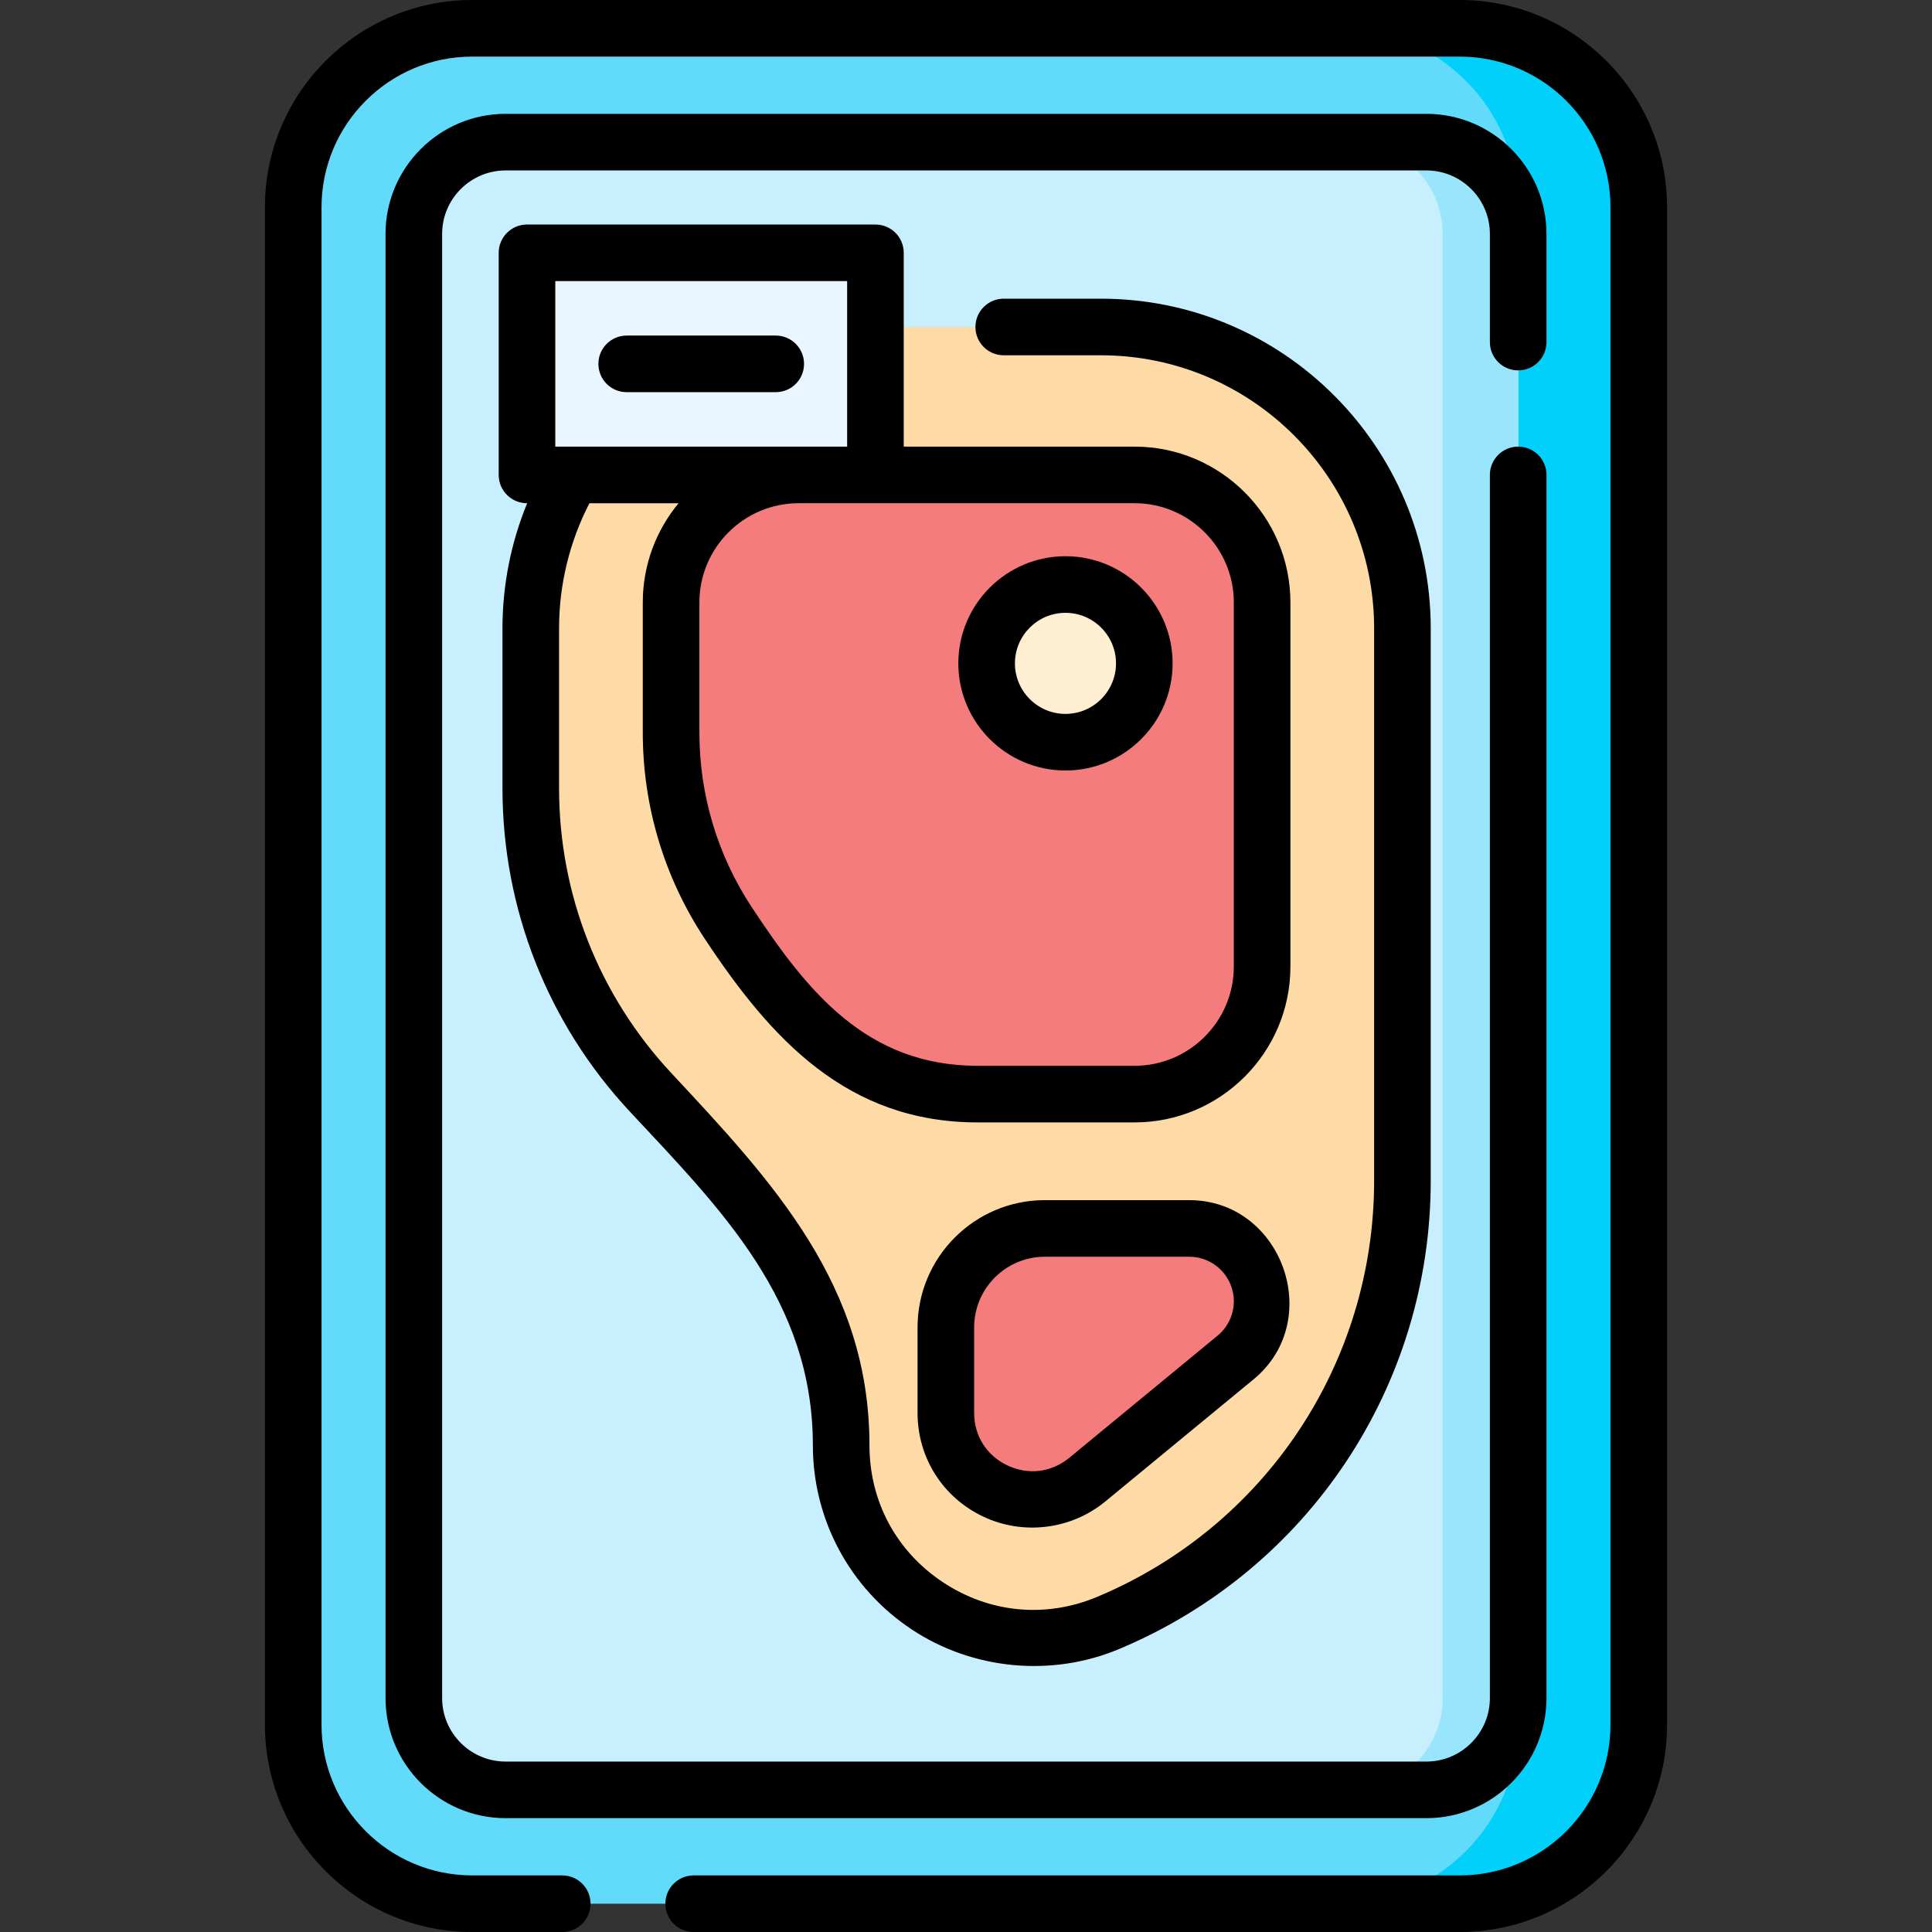
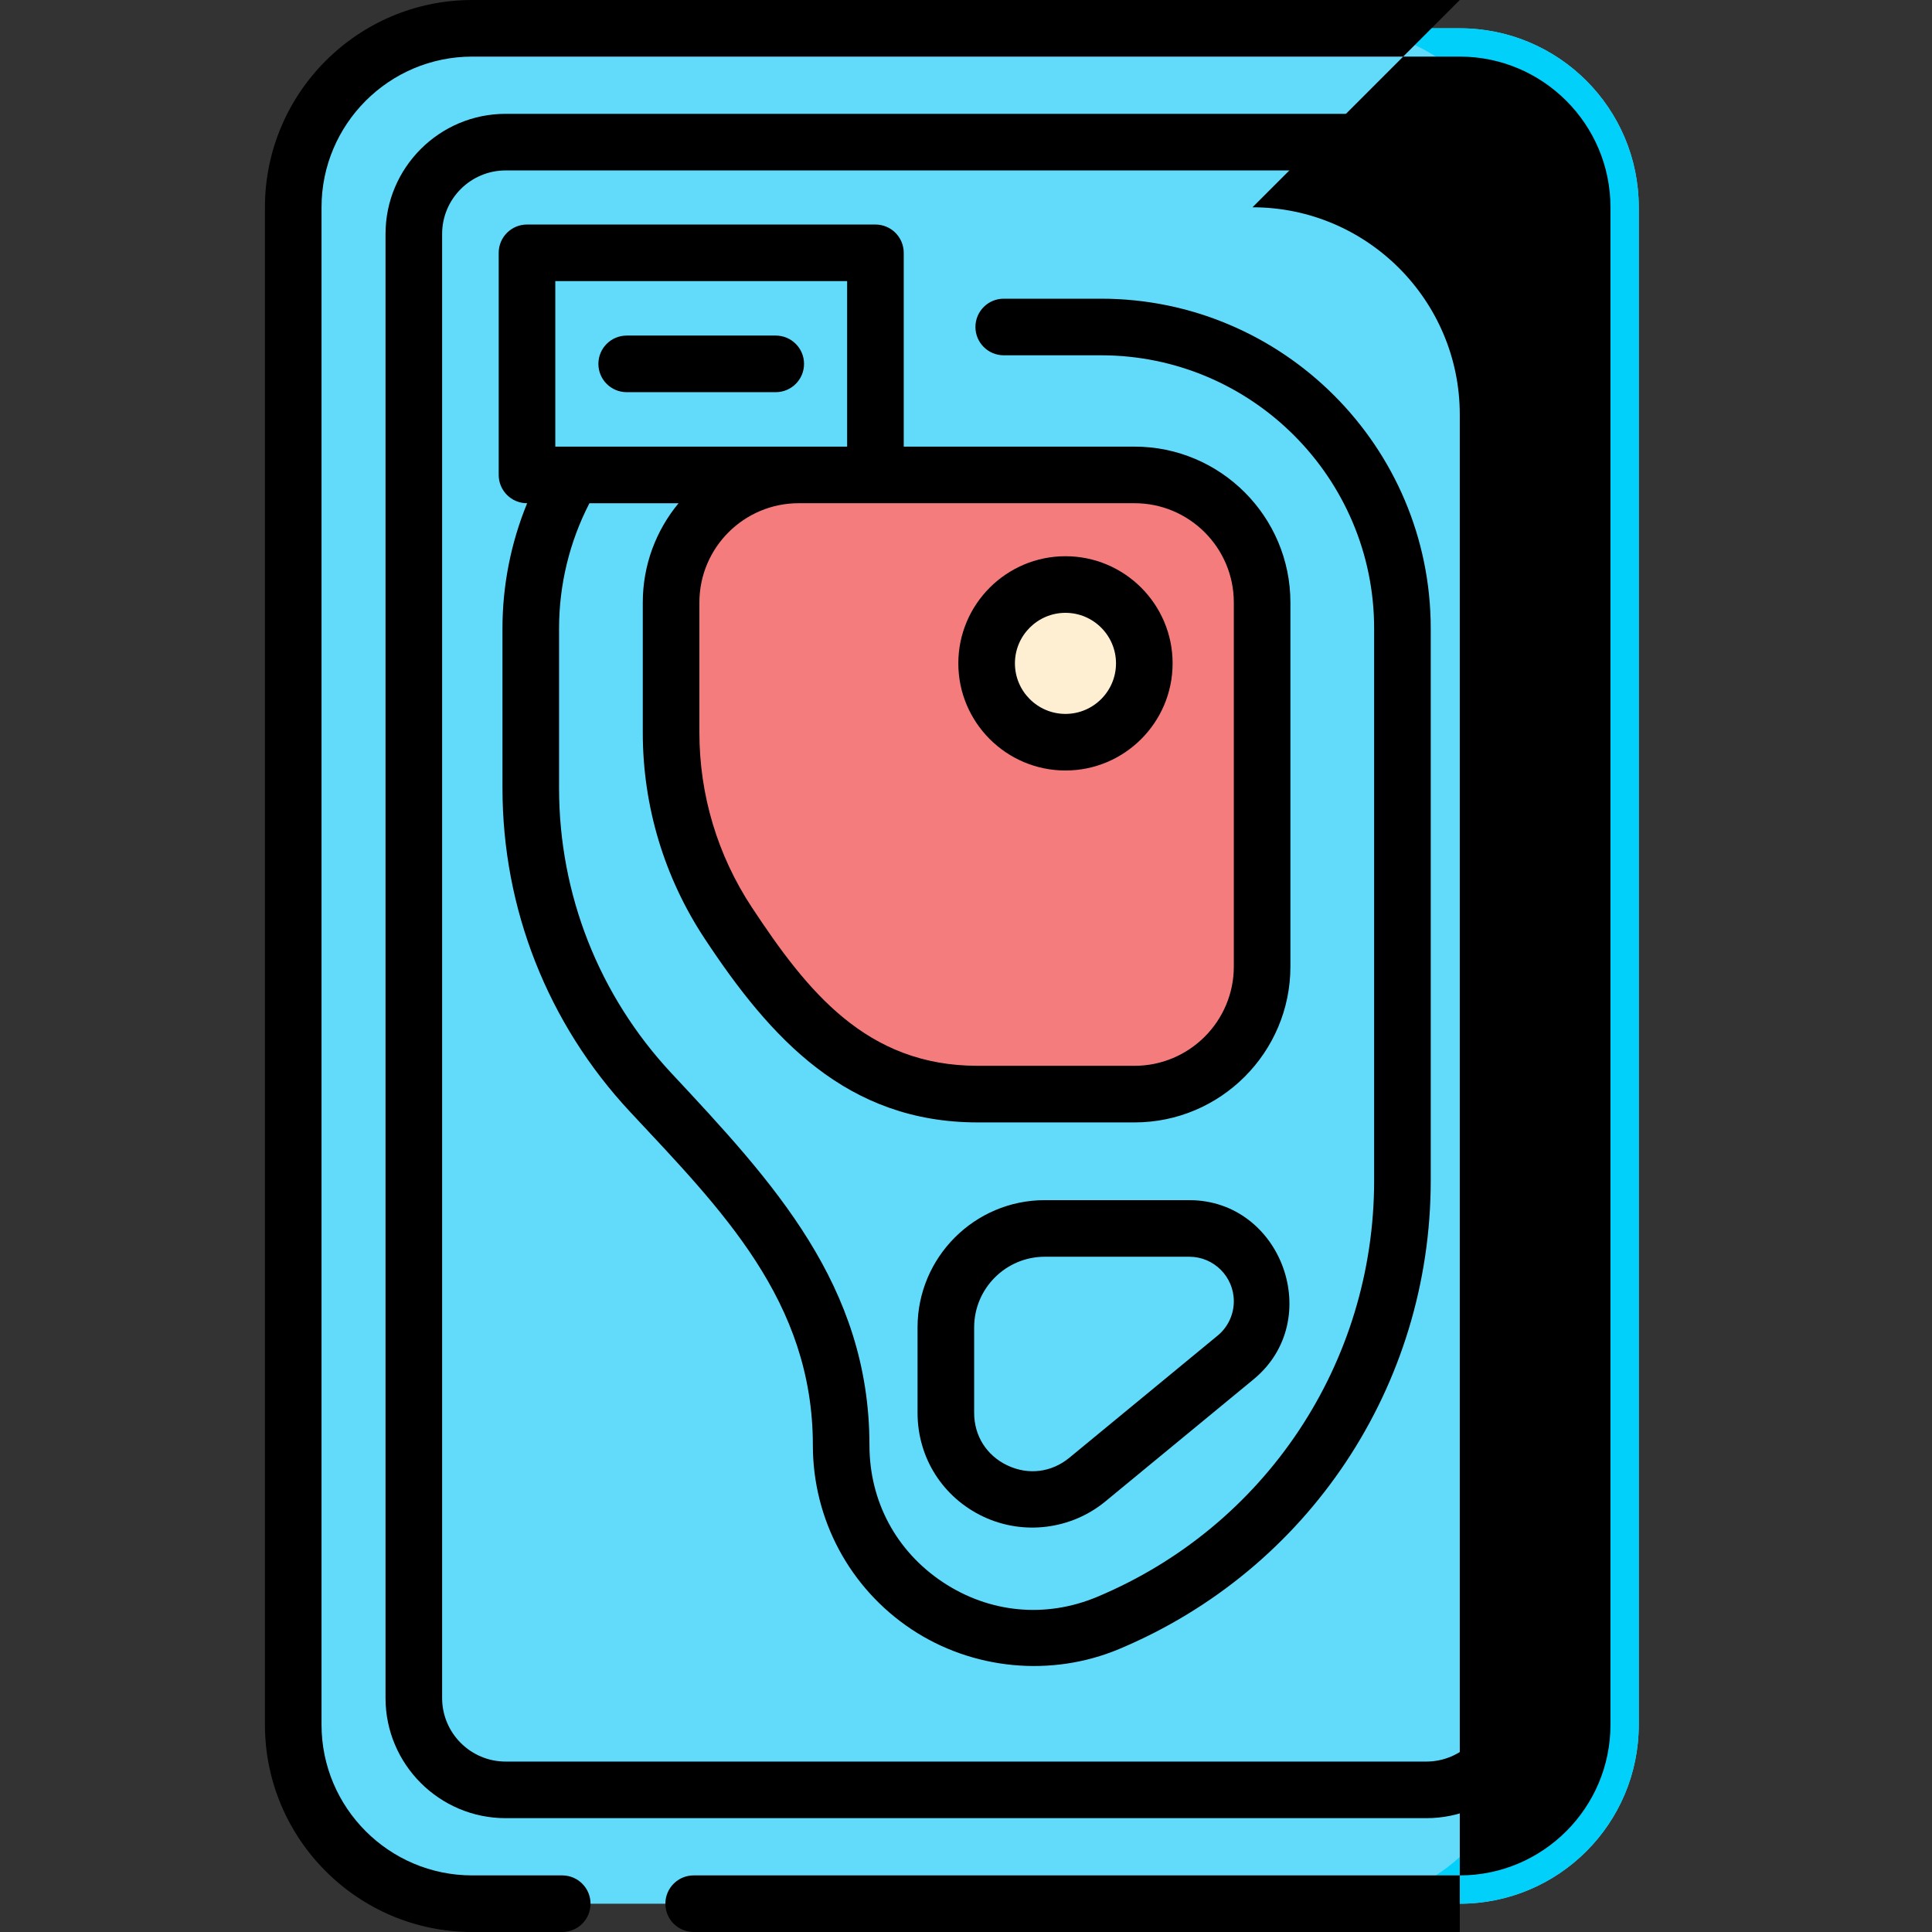
<svg xmlns="http://www.w3.org/2000/svg" id="Capa_1" height="512" viewBox="0 0 512 512" width="512">
  <rect x="0" y="0" width="512" height="512" fill="#333333" stroke="none" />
  <g>
    <g>
      <path d="m386.859 504.5h-261.718c-26.196 0-47.431-21.236-47.431-47.431v-402.138c0-26.195 21.236-47.431 47.431-47.431h261.718c26.196 0 47.431 21.236 47.431 47.431v402.138c0 26.195-21.236 47.431-47.431 47.431z" fill="#62dbfb" />
      <path d="m434.29 54.93v402.14c0 26.19-21.24 47.43-47.43 47.43h-31.96c26.2 0 47.43-21.24 47.43-47.43v-402.14c0-26.19-21.23-47.43-47.43-47.43h31.96c26.19 0 47.43 21.24 47.43 47.43z" fill="#01d0fb" />
-       <path d="m378 474.333h-244c-13.439 0-24.333-10.894-24.333-24.333v-388c0-13.439 10.894-24.333 24.333-24.333h244c13.439 0 24.333 10.894 24.333 24.333v388c0 13.439-10.894 24.333-24.333 24.333z" fill="#c8effe" />
-       <path d="m402.33 62v388c0 13.44-10.89 24.33-24.33 24.33h-20c13.44 0 24.33-10.89 24.33-24.33v-388c0-13.44-10.89-24.33-24.33-24.33h20c13.44 0 24.33 10.89 24.33 24.33z" fill="#99e6fc" />
-       <path d="m371.66 166.543v146.327c0 51.22-30.745 97.435-77.987 117.227-33.627 14.088-70.754-10.611-70.754-47.07 0-25.328-9.609-49.713-26.887-68.233l-23.605-25.3c-20.414-21.88-31.766-50.69-31.766-80.615v-42.335c0-44.12 35.766-79.887 79.887-79.887h71.227c44.118-.001 79.885 35.766 79.885 79.886z" fill="#fedba6" />
      <path d="m300.67 289.95h-41.577c-22.585 0-43.659-11.343-56.097-30.194l-10.009-15.17c-9.876-14.968-15.141-32.507-15.141-50.44v-34.483c0-18.67 15.135-33.805 33.805-33.805h89.02c18.67 0 33.805 15.135 33.805 33.805v96.482c-.001 18.67-15.136 33.805-33.806 33.805z" fill="#f47c7c" />
      <circle cx="282.36" cy="175.799" fill="#ffefd2" r="20.893" />
-       <path d="m250.66 351.775v22.64c0 19.375 22.545 30.012 37.499 17.693l39.288-32.366c4.45-3.666 7.028-9.129 7.028-14.894 0-10.658-8.64-19.298-19.298-19.298h-38.292c-14.484 0-26.225 11.741-26.225 26.225z" fill="#f47c7c" />
-       <path d="m139.66 67h92.34v58.859h-92.34z" fill="#eaf6ff" />
    </g>
    <g>
-       <path d="m386.858 0h-261.716c-30.289 0-54.932 24.643-54.932 54.932v402.137c0 30.289 24.643 54.932 54.932 54.932h23.858c4.143 0 7.5-3.357 7.5-7.5s-3.357-7.5-7.5-7.5h-23.858c-22.019 0-39.932-17.913-39.932-39.932v-402.137c0-22.019 17.913-39.932 39.932-39.932h261.717c22.019 0 39.932 17.913 39.932 39.932v402.137c0 22.019-17.913 39.932-39.932 39.932h-203.029c-4.143 0-7.5 3.357-7.5 7.5s3.357 7.5 7.5 7.5h203.028c30.289 0 54.932-24.643 54.932-54.932v-402.137c0-30.289-24.643-54.932-54.932-54.932z" />
+       <path d="m386.858 0h-261.716c-30.289 0-54.932 24.643-54.932 54.932v402.137c0 30.289 24.643 54.932 54.932 54.932h23.858c4.143 0 7.5-3.357 7.5-7.5s-3.357-7.5-7.5-7.5h-23.858c-22.019 0-39.932-17.913-39.932-39.932v-402.137c0-22.019 17.913-39.932 39.932-39.932h261.717c22.019 0 39.932 17.913 39.932 39.932v402.137c0 22.019-17.913 39.932-39.932 39.932h-203.029c-4.143 0-7.5 3.357-7.5 7.5s3.357 7.5 7.5 7.5h203.028v-402.137c0-30.289-24.643-54.932-54.932-54.932z" />
      <path d="m402.333 98.156c4.143 0 7.5-3.357 7.5-7.5v-28.656c0-17.553-14.28-31.833-31.833-31.833h-244c-17.553 0-31.833 14.28-31.833 31.833v388c0 17.553 14.28 31.833 31.833 31.833h244c17.553 0 31.833-14.28 31.833-31.833v-324.141c0-4.143-3.357-7.5-7.5-7.5s-7.5 3.357-7.5 7.5v324.141c0 9.282-7.551 16.833-16.833 16.833h-244c-9.282 0-16.833-7.551-16.833-16.833v-388c0-9.282 7.551-16.833 16.833-16.833h244c9.282 0 16.833 7.551 16.833 16.833v28.656c0 4.143 3.357 7.5 7.5 7.5z" />
      <path d="m133.16 208.878c0 31.935 11.998 62.381 33.782 85.73 24.198 25.937 48.476 50.091 48.476 88.418 0 19.638 9.762 37.856 26.112 48.734 16.185 10.768 37.106 12.767 55.041 5.253 50.171-21.019 82.589-69.749 82.589-124.145v-146.325c0-48.186-39.201-87.387-87.387-87.387h-25.773c-4.143 0-7.5 3.357-7.5 7.5s3.357 7.5 7.5 7.5h25.773c39.914 0 72.387 32.473 72.387 72.387v146.326c0 48.334-28.806 91.633-73.387 110.311-13.672 5.728-28.593 4.302-40.935-3.907-12.342-8.211-19.421-21.422-19.421-36.246 0-42.417-25.587-69.797-52.508-98.65-19.185-20.563-29.75-47.375-29.75-75.498v-42.335c0-11.59 2.776-22.975 8.046-33.185h23.624c-5.921 7.15-9.484 16.318-9.484 26.305v34.483c0 19.458 5.664 38.328 16.381 54.571 17.521 26.55 37.73 48.732 72.366 48.732h41.577c22.775 0 41.305-18.529 41.305-41.305v-96.482c0-22.775-18.529-41.305-41.305-41.305h-61.169v-51.358c0-4.143-3.357-7.5-7.5-7.5h-92.34c-4.143 0-7.5 3.357-7.5 7.5v58.858c0 4.143 3.357 7.5 7.5 7.5h.042c-4.295 10.474-6.542 21.748-6.542 33.185zm193.815-49.215v96.482c0 14.505-11.8 26.305-26.305 26.305h-41.577c-29.508 0-45.184-19.774-59.847-41.993-9.094-13.784-13.9-29.798-13.9-46.311v-34.483c0-14.505 11.8-26.305 26.305-26.305h89.02c14.504 0 26.304 11.8 26.304 26.305zm-179.815-85.163h77.34v43.858h-77.34z" />
      <path d="m282.359 204.191c15.656 0 28.394-12.737 28.394-28.393s-12.737-28.393-28.394-28.393c-15.655 0-28.393 12.737-28.393 28.393s12.738 28.393 28.393 28.393zm0-41.785c7.385 0 13.394 6.008 13.394 13.393s-6.009 13.393-13.394 13.393-13.393-6.008-13.393-13.393 6.009-13.393 13.393-13.393z" />
      <path d="m276.885 318.05c-18.596 0-33.725 15.129-33.725 33.726v22.64c0 11.896 6.683 22.438 17.441 27.515 10.608 5.004 23.276 3.421 32.326-4.033l39.289-32.366c19.018-15.669 7.498-47.48-17.04-47.48h-38.291zm50.09 26.798c0 3.537-1.566 6.856-4.296 9.105l-39.288 32.365c-4.726 3.893-10.853 4.657-16.389 2.045s-8.842-7.826-8.842-13.948v-22.64c0-10.325 8.399-18.726 18.725-18.726h38.292c6.505.001 11.798 5.294 11.798 11.799z" />
      <path d="m205.58 88.93h-39.5c-4.143 0-7.5 3.357-7.5 7.5s3.357 7.5 7.5 7.5h39.5c4.143 0 7.5-3.357 7.5-7.5s-3.357-7.5-7.5-7.5z" />
    </g>
  </g>
</svg>